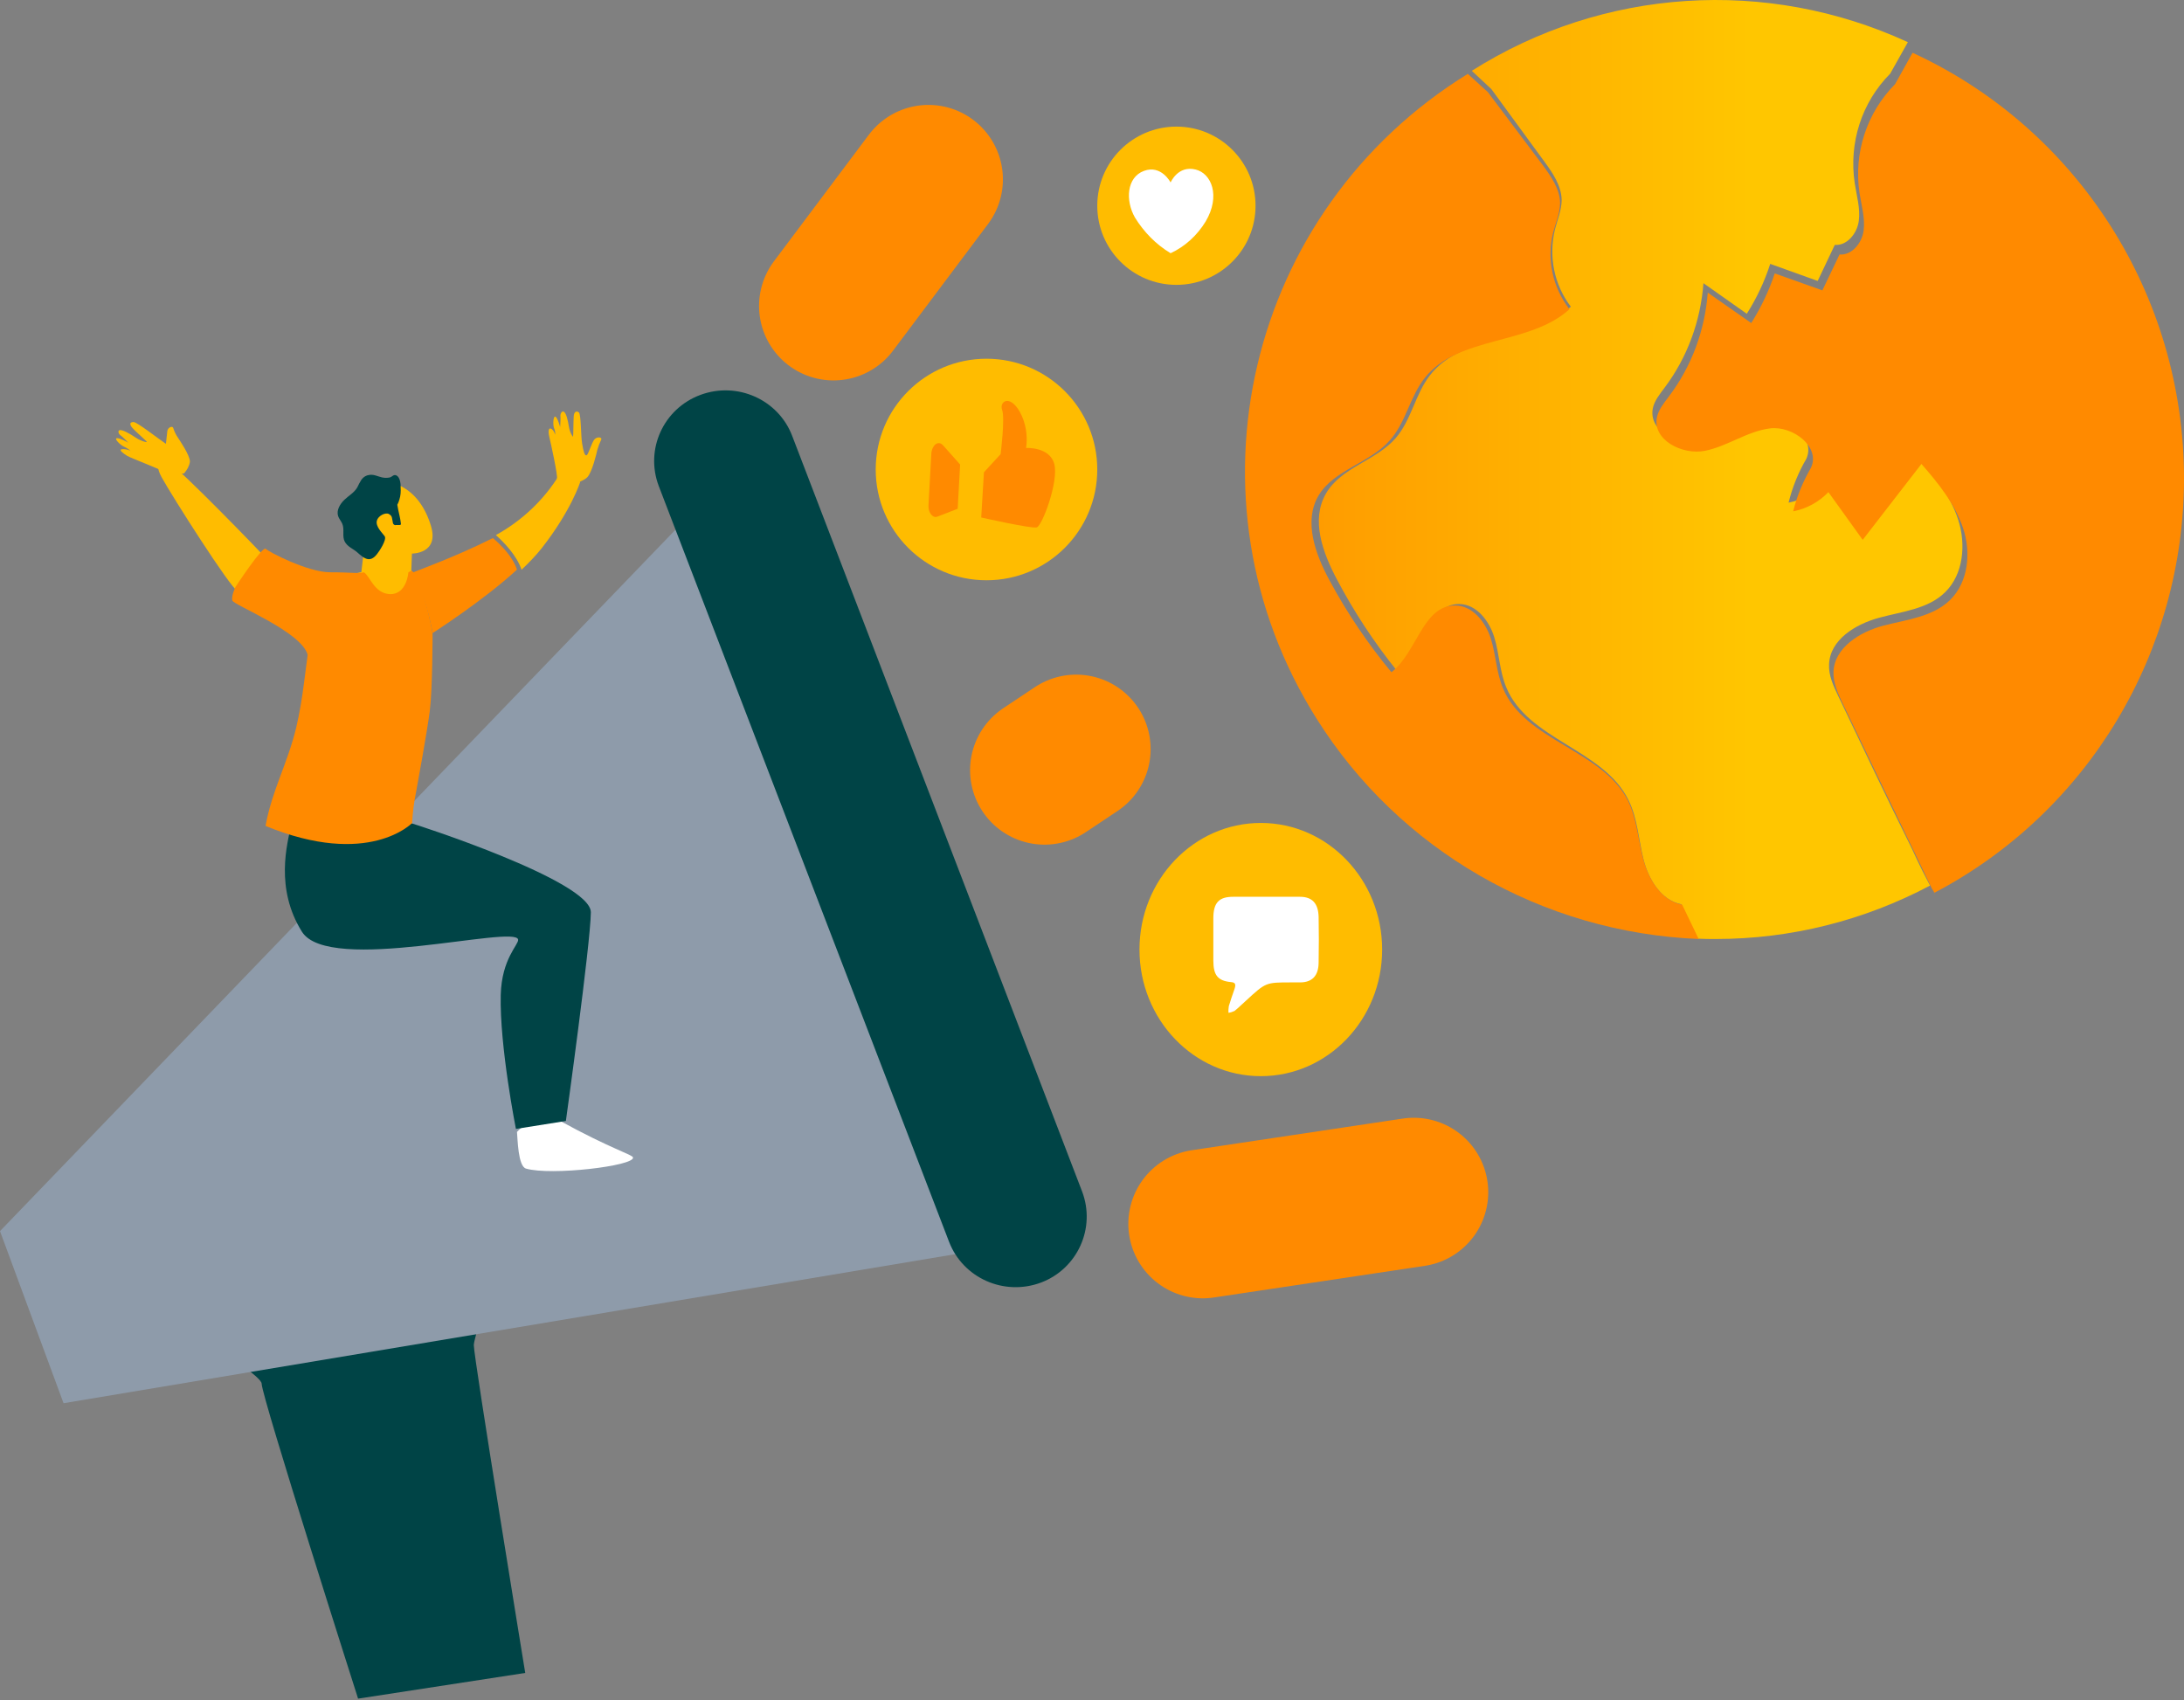
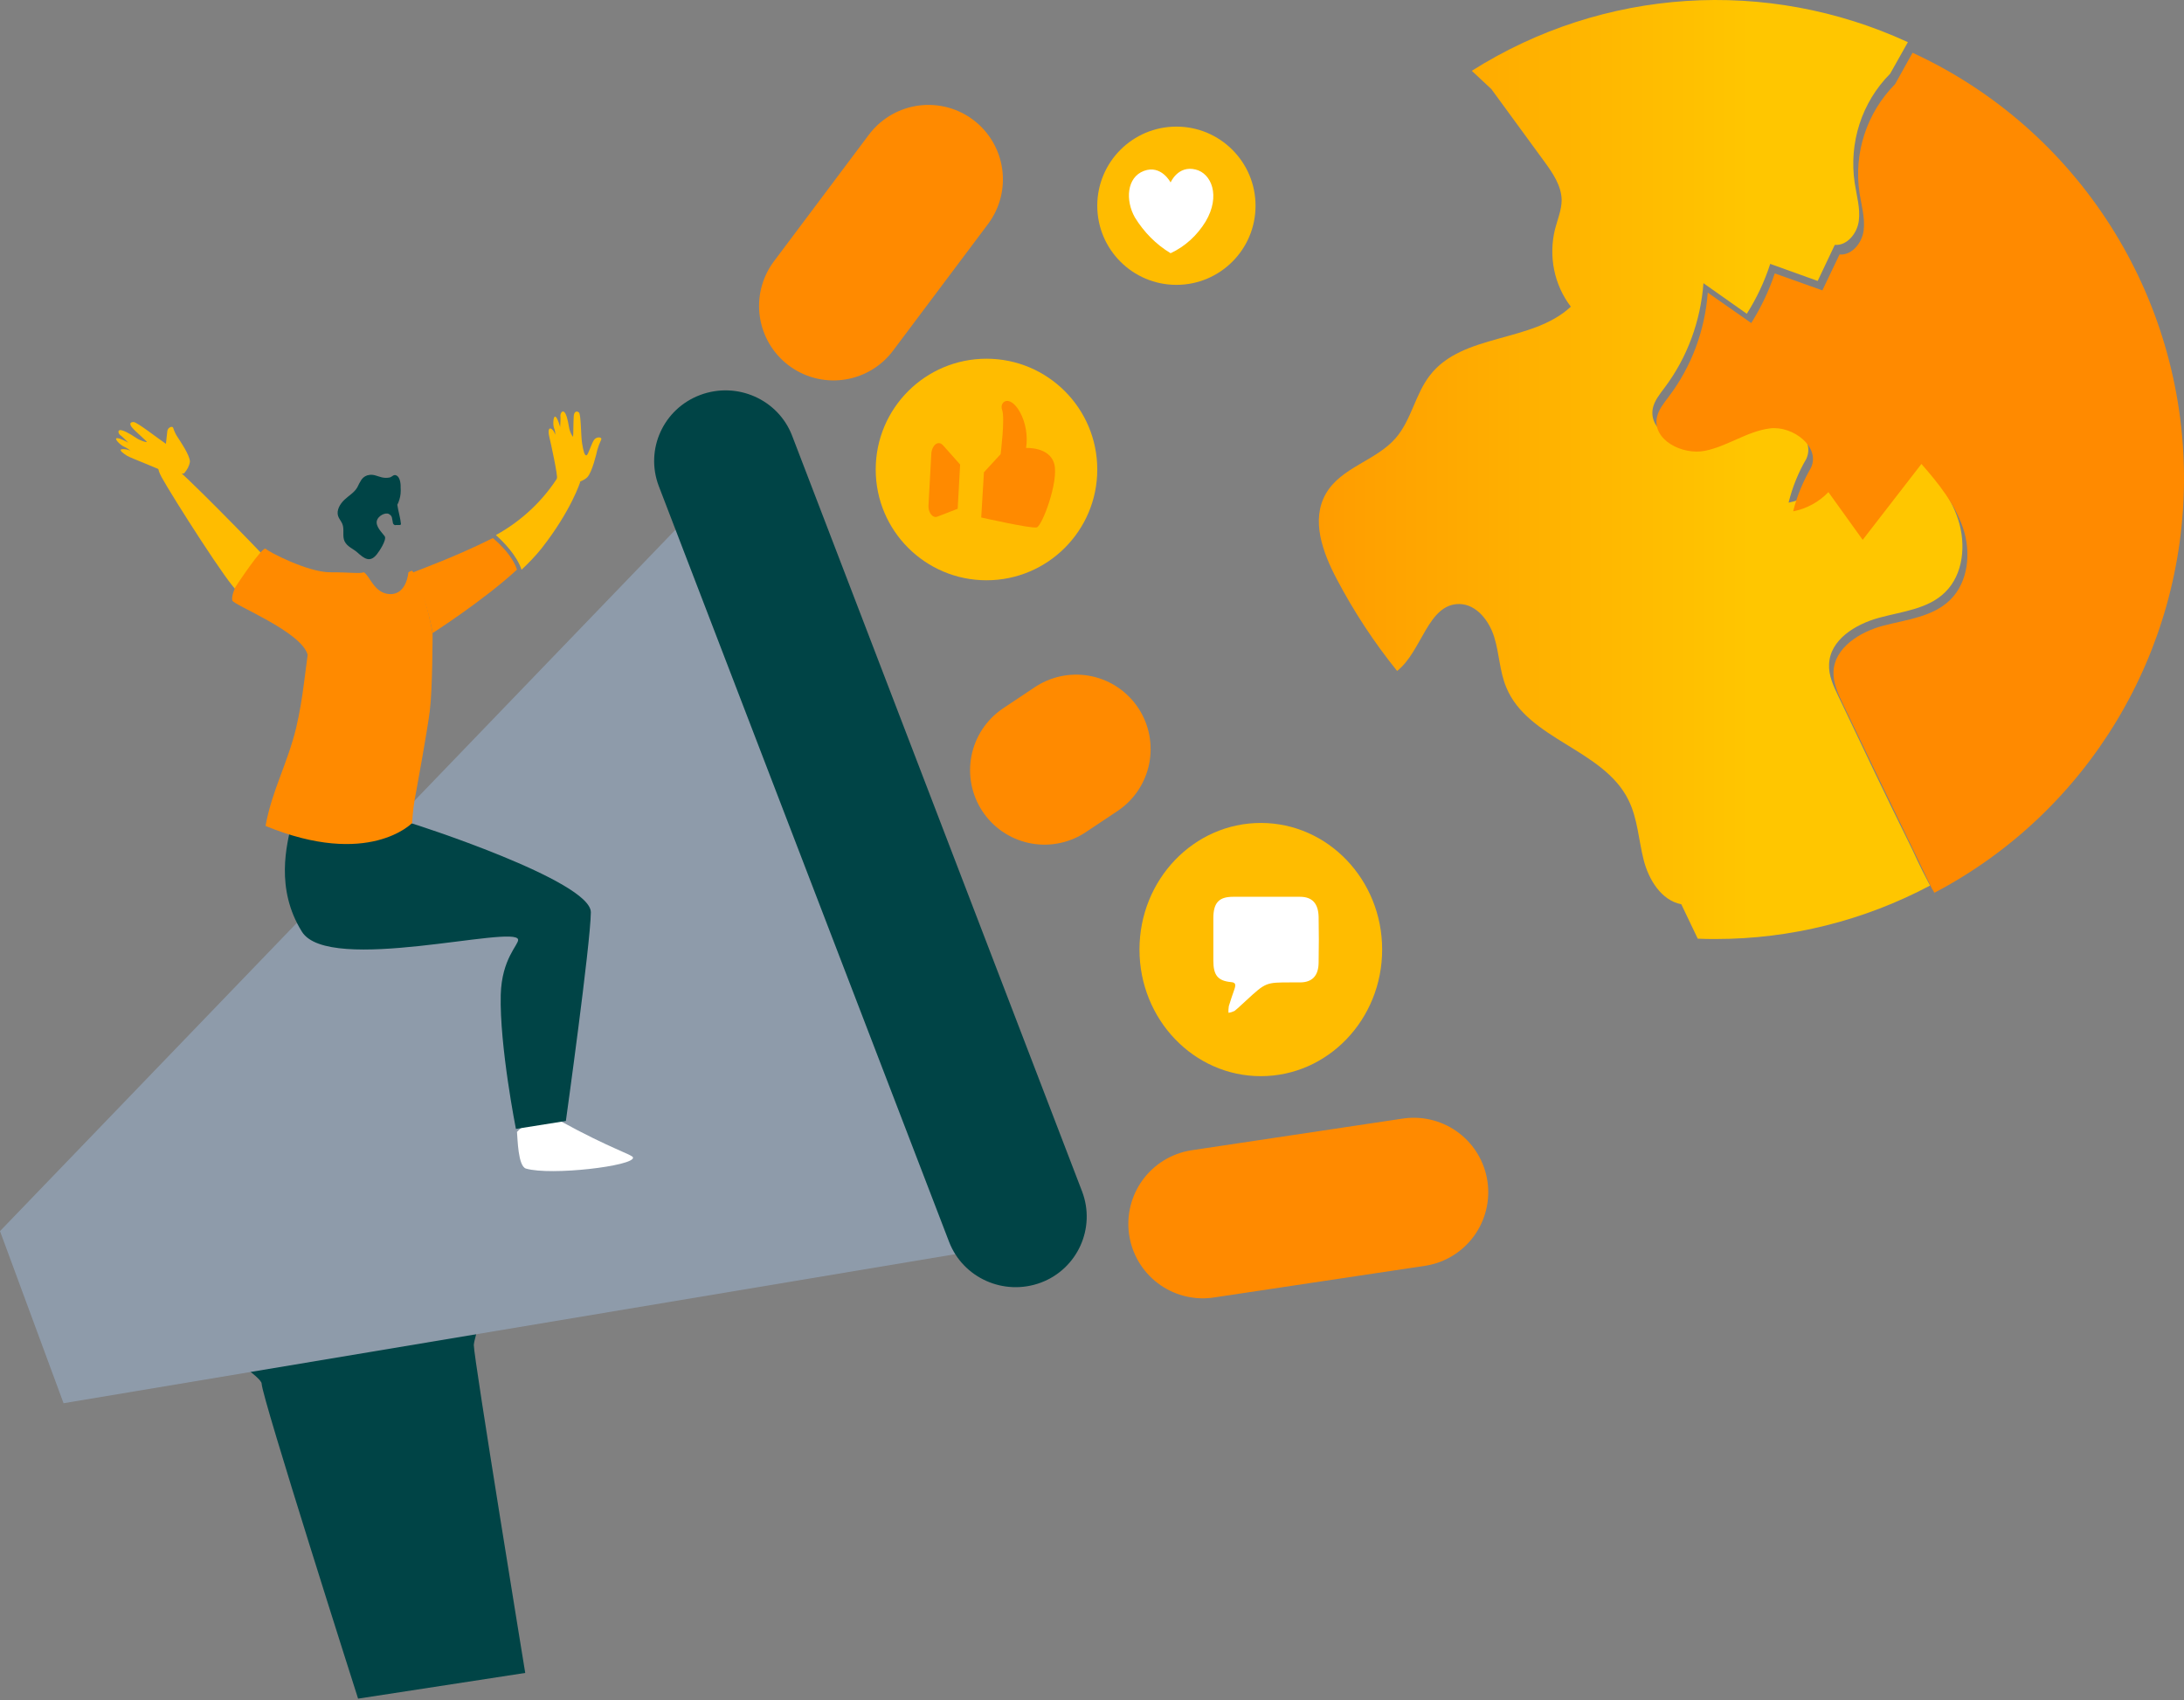
<svg xmlns="http://www.w3.org/2000/svg" width="176" height="137" viewBox="0 0 176 137" fill="none">
  <rect x="0" y="0" width="176" height="137" fill="#808080" stroke="none" />
  <path d="M67.169 24.657L74.821 14.454" stroke="#FF8A00" stroke-width="12" stroke-linecap="round" stroke-linejoin="round" />
  <path d="M96.928 98.628L113.932 96.077" stroke="#FF8A00" stroke-width="12" stroke-linecap="round" stroke-linejoin="round" />
  <path d="M84.174 62.068L86.725 60.367" stroke="#FF8A00" stroke-width="12" stroke-linecap="round" stroke-linejoin="round" />
  <path d="M9.353 103.791C9.353 103.791 21.086 110.473 21.086 111.509C21.086 112.545 28.857 136.889 28.857 136.889L42.326 134.817C42.326 134.817 38.182 109.437 38.182 108.401C38.182 107.365 43.362 91.826 43.362 91.826C43.362 91.826 33.001 94.416 31.965 94.416C30.929 94.416 9.353 103.791 9.353 103.791Z" fill="#004446" />
  <path d="M0 99.213L5.122 113.082L85.024 99.726L57.878 39.111L0 99.213Z" fill="#8E9BAA" />
  <path d="M148.138 56.093C147.755 55.289 147.347 54.433 147.398 53.525C147.475 51.554 149.515 50.31 151.402 49.791C153.289 49.272 155.381 49.091 156.758 47.716C158.237 46.264 158.441 43.852 157.803 41.882C157.166 39.911 155.814 38.251 154.462 36.669L149.719 42.815L146.965 38.951C146.2 39.755 145.205 40.3 144.134 40.507C144.44 39.262 144.924 38.069 145.562 36.98C146.353 35.269 144.108 33.557 142.272 33.791C140.436 34.024 138.855 35.243 137.044 35.606C135.233 35.969 132.836 34.75 133.193 32.909C133.321 32.287 133.754 31.768 134.137 31.249C135.973 28.812 137.044 25.881 137.274 22.821L140.767 25.285C141.558 24.04 142.196 22.692 142.655 21.265L146.48 22.64L147.857 19.735C148.852 19.813 149.668 18.802 149.795 17.79C149.923 16.779 149.617 15.768 149.464 14.756C148.979 11.515 150.025 8.247 152.32 5.939L153.748 3.398C142.374 -1.84 129.189 -0.985 118.606 5.706L120.187 7.184L124.471 13.045C125.134 13.952 125.823 14.964 125.848 16.105C125.848 16.909 125.517 17.687 125.313 18.465C124.777 20.643 125.236 22.951 126.588 24.714C123.451 27.645 117.866 26.841 115.239 30.238C114.041 31.768 113.735 33.868 112.459 35.321C110.878 37.136 108.073 37.655 106.849 39.781C105.625 41.907 106.594 44.527 107.716 46.653C109.093 49.272 110.725 51.762 112.587 54.07C114.602 52.488 115.061 48.65 117.611 48.676C118.988 48.702 120.008 50.024 120.416 51.347C120.824 52.669 120.85 54.122 121.385 55.392C123.12 59.619 129.215 60.371 131.229 64.469C131.969 65.947 132.046 67.684 132.454 69.292C132.862 70.9 133.882 72.56 135.488 72.871L136.815 75.646C137.299 75.671 137.809 75.671 138.294 75.671C144.287 75.671 150.203 74.193 155.534 71.367C154.717 69.837 154.08 68.41 154.08 68.41C152.065 64.339 150.101 60.216 148.138 56.093Z" fill="url(#paint0_linear)" />
-   <path d="M132.453 69.34C132.01 67.738 131.932 66.033 131.201 64.534C129.14 60.451 122.878 59.702 121.13 55.489C120.582 54.197 120.556 52.776 120.138 51.458C119.721 50.14 118.677 48.797 117.268 48.797C114.659 48.771 114.189 52.595 112.128 54.172C110.223 51.872 108.554 49.391 107.145 46.781C105.997 44.662 105.031 42 106.258 39.933C107.484 37.866 110.38 37.323 111.998 35.488C113.302 34.041 113.615 31.948 114.842 30.423C117.555 27.038 123.269 27.839 126.478 24.919C125.096 23.136 124.626 20.836 125.174 18.691C125.383 17.916 125.722 17.141 125.722 16.34C125.696 15.203 124.991 14.221 124.313 13.291L119.903 7.425L118.286 5.952C100.439 16.96 94.96 40.243 106.101 57.919C112.754 68.513 124.287 75.155 136.889 75.671L135.558 72.906C133.914 72.596 132.897 70.942 132.453 69.34Z" fill="#FF8A00" />
  <path d="M176 38.549C176 23.788 167.454 10.393 154.125 4.251L152.717 6.78C150.44 9.077 149.366 12.329 149.852 15.555C150.005 16.561 150.312 17.568 150.184 18.574C150.056 19.581 149.238 20.587 148.24 20.51L146.858 23.4L143.02 22.033C142.56 23.426 141.92 24.768 141.127 26.033L137.622 23.581C137.392 26.626 136.317 29.543 134.475 31.968C134.091 32.485 133.656 33.001 133.528 33.62C133.145 35.453 135.575 36.691 137.392 36.33C139.208 35.969 140.795 34.756 142.637 34.523C144.479 34.291 146.73 36.02 145.937 37.698C145.298 38.807 144.811 39.969 144.504 41.208C145.579 41.001 146.577 40.459 147.344 39.659L150.108 43.505L154.841 37.388C156.197 38.937 157.527 40.588 158.193 42.55C158.858 44.511 158.628 46.911 157.144 48.356C155.736 49.724 153.638 49.931 151.771 50.421C149.903 50.911 147.831 52.176 147.754 54.137C147.728 55.04 148.112 55.892 148.496 56.692C150.466 60.795 152.436 64.899 154.432 69.002C157.399 75.17 155.097 70.422 155.89 71.944C168.273 65.441 176 52.563 176 38.549Z" fill="#FF8A00" />
  <path d="M56.427 31.83C59.4 30.718 62.712 32.192 63.834 35.114L87.201 96.014C88.322 98.962 86.836 102.247 83.889 103.359C80.916 104.471 77.604 102.997 76.482 100.074L53.089 39.174C51.967 36.226 53.454 32.942 56.427 31.83Z" fill="#004446" />
  <path d="M94.802 22.956C98.324 22.956 101.179 20.102 101.179 16.58C101.179 13.058 98.324 10.203 94.802 10.203C91.28 10.203 88.425 13.058 88.425 16.58C88.425 20.102 91.28 22.956 94.802 22.956Z" fill="#FFBC00" />
  <path d="M94.334 20.406C93.152 19.693 92.185 18.706 91.459 17.527C90.68 16.157 90.788 14.293 92.185 13.772C93.582 13.251 94.334 14.704 94.334 14.704C94.334 14.704 94.925 13.306 96.349 13.662C97.612 13.964 98.391 15.773 97.155 17.856C96.483 18.953 95.516 19.858 94.334 20.406Z" fill="white" />
  <path d="M101.604 86.725C107.004 86.725 111.382 82.157 111.382 76.522C111.382 70.887 107.004 66.319 101.604 66.319C96.204 66.319 91.826 70.887 91.826 76.522C91.826 82.157 96.204 86.725 101.604 86.725Z" fill="#FFBC00" />
  <path d="M102.009 72.27C102.933 72.27 103.835 72.27 104.76 72.27C105.754 72.27 106.24 72.813 106.263 73.898C106.286 75.112 106.286 76.327 106.263 77.541C106.263 78.626 105.754 79.169 104.76 79.169H104.043C102.009 79.169 102.009 79.169 100.437 80.616C100.113 80.9 99.812 81.21 99.489 81.468C99.327 81.546 99.165 81.597 99.003 81.623C98.98 81.442 99.003 81.261 99.026 81.081C99.165 80.616 99.327 80.15 99.489 79.686C99.604 79.324 99.558 79.169 99.188 79.143C98.148 79.04 97.778 78.6 97.778 77.412C97.778 76.223 97.778 75.138 97.778 74.001C97.778 72.736 98.24 72.27 99.373 72.27C100.252 72.27 101.13 72.27 102.009 72.27Z" fill="white" />
  <path d="M79.498 46.763C84.428 46.763 88.425 42.766 88.425 37.836C88.425 32.905 84.428 28.908 79.498 28.908C74.567 28.908 70.57 32.905 70.57 37.836C70.57 42.766 74.567 46.763 79.498 46.763Z" fill="#FFBC00" />
  <path d="M75.056 36.485L74.822 40.742C74.803 41.202 75.037 41.604 75.348 41.662C75.406 41.662 75.484 41.662 75.543 41.633L77.177 41L77.372 37.434L75.99 35.881C75.737 35.594 75.387 35.68 75.192 36.054C75.114 36.198 75.075 36.341 75.056 36.485Z" fill="#FF8A00" />
  <path d="M79.292 38.06L80.636 36.597C80.636 36.597 81.003 33.7 80.758 33.037C80.514 32.375 81.345 31.74 82.176 33.175C82.665 34.058 82.835 35.107 82.689 36.1C82.689 36.1 84.595 35.99 84.962 37.398C85.328 38.805 83.984 42.392 83.544 42.503C83.104 42.613 79.072 41.703 79.072 41.703L79.292 38.06Z" fill="#FF8A00" />
  <path d="M13.024 38.457C13.869 40.002 18.612 47.445 19.13 47.614C19.13 47.614 20.029 45.367 21.256 44.805C21.229 44.721 14.333 37.614 13.897 37.558C13.461 37.502 12.207 36.94 13.024 38.457Z" fill="#FFBC00" />
  <path d="M13.483 34.747C13.511 34.443 13.903 34.292 13.959 34.487C14.043 34.747 14.155 35.007 14.323 35.246C14.463 35.463 15.332 36.721 15.304 37.22C15.248 37.567 15.08 37.87 14.828 38.152L13.679 38.261C13.371 37.979 10.541 36.916 10.261 36.743C9.981 36.569 9.533 36.265 9.813 36.2C10.065 36.179 10.317 36.222 10.513 36.331C10.373 36.2 10.205 36.092 10.009 36.005C9.673 35.853 9.169 35.333 9.421 35.311C9.673 35.289 10.317 35.658 10.345 35.68C10.317 35.658 9.841 35.159 9.701 35.072C9.561 34.986 9.449 34.682 9.673 34.66C9.897 34.639 10.457 34.942 10.905 35.246C11.354 35.55 11.802 35.658 11.83 35.615C11.858 35.571 10.905 34.769 10.653 34.465C10.401 34.161 10.485 34.01 10.765 34.01C11.046 34.01 12.783 35.376 13.371 35.767" fill="#FFBC00" />
  <path d="M51.013 93.282C50.986 93.047 49.267 92.602 45.128 90.327C43.731 89.952 42.817 90.022 41.662 91.218C41.716 91.781 41.742 93.985 42.387 94.173C44.403 94.759 51.121 93.962 51.013 93.282Z" fill="white" />
  <path d="M47.614 73.524C47.588 76.079 45.601 90.337 45.601 90.337L41.576 90.976C41.576 90.976 40.251 84.307 40.353 80.168C40.43 77.255 41.805 76.13 41.754 75.722C41.576 74.47 26.495 78.558 24.33 75.083C22.164 71.608 23.107 68.056 23.514 66.319C25.374 66.881 29.424 67.775 33.144 66.344C33.144 66.319 47.639 70.969 47.614 73.524Z" fill="#004446" />
  <path d="M44.878 38.561C44.982 38.411 44.357 35.562 44.279 35.262C44.2 34.962 44.148 34.462 44.383 34.537C44.617 34.612 44.747 35.037 44.747 35.037C44.747 34.837 44.721 34.662 44.643 34.487C44.539 34.187 44.591 33.462 44.773 33.587C44.956 33.712 45.138 34.412 45.138 34.412C45.138 34.412 45.19 33.687 45.164 33.537C45.138 33.387 45.268 33.062 45.451 33.187C45.633 33.312 45.763 33.862 45.842 34.362C45.92 34.862 46.154 35.212 46.18 35.187C46.206 35.162 46.206 33.962 46.232 33.562C46.258 33.162 46.467 33.087 46.649 33.237C46.831 33.387 46.805 35.112 46.91 35.737C47.014 36.362 47.118 36.762 47.274 36.687C47.431 36.612 47.691 35.612 47.925 35.387C48.16 35.162 48.551 35.237 48.446 35.437C48.316 35.712 48.212 35.987 48.134 36.262C48.082 36.512 47.717 38.061 47.326 38.461C46.935 38.861 45.815 39.111 45.815 39.111L46.18 39.011C46.232 38.986 44.878 38.586 44.878 38.561Z" fill="#FFBC00" />
-   <path d="M33.197 44.612L33.141 46.101L32.722 50.164C31.298 49.861 29.008 47.439 28.058 46.379C28.7 46.202 29.119 46.101 29.119 46.101L29.259 44.915C29.985 44.89 30.683 42.997 30.683 42.997C30.181 42.972 29.734 42.518 29.957 41.736C30.181 40.953 31.13 41.231 31.13 41.231C31.13 41.231 31.689 41.054 32.052 40.095C32.164 39.792 32.192 39.439 32.164 39.111C33.448 39.691 34.286 40.903 34.733 42.392C35.404 44.638 33.197 44.612 33.197 44.612Z" fill="#FFBC00" />
  <path d="M46.763 38.825C46.763 38.825 46.056 41.107 43.662 44.168C43.172 44.785 42.628 45.349 42.029 45.913C41.648 44.758 40.587 43.684 39.961 43.121C42.056 41.966 43.825 40.301 45.076 38.261L46.763 38.825Z" fill="#FFBC00" />
  <path d="M34.86 51.035C34.86 51.035 34.86 55.537 34.635 57.296C34.41 59.056 33.536 63.791 33.536 63.791C33.361 64.619 33.261 65.473 33.211 66.326C33.211 66.326 29.714 69.975 21.396 66.559V66.585C21.421 66.534 21.421 66.482 21.421 66.43C21.971 63.584 23.145 61.592 23.869 58.642C24.144 57.452 24.344 56.261 24.494 55.071C24.593 54.295 24.693 53.519 24.793 52.768C24.294 50.905 18.823 48.758 18.723 48.395C18.623 48.033 18.973 47.309 18.973 47.309C18.973 47.309 21.171 43.945 21.421 44.23C21.621 44.462 24.818 46.118 26.592 46.118C28.365 46.118 28.94 46.248 29.314 46.118C29.789 46.351 30.139 47.826 31.413 47.878C32.787 47.93 32.911 46.118 32.911 46.118C33.011 46.067 33.111 46.015 33.211 45.989C34.21 47.231 34.86 51.035 34.86 51.035Z" fill="#FF8A00" />
  <path d="M32.091 41.08C32.067 40.954 32.042 40.804 32.018 40.678C32.091 40.553 32.139 40.402 32.188 40.252C32.285 39.951 32.309 39.599 32.285 39.273C32.285 39.273 32.333 38.445 31.897 38.295C31.703 38.245 31.631 38.395 31.437 38.471C31.218 38.521 31 38.521 30.782 38.471C30.443 38.395 30.128 38.22 29.789 38.27C29.522 38.295 29.304 38.42 29.134 38.646C29.013 38.847 28.892 39.047 28.795 39.273C28.553 39.7 28.092 39.951 27.753 40.277C27.414 40.603 27.099 41.105 27.244 41.582C27.317 41.807 27.486 41.983 27.583 42.209C27.777 42.66 27.559 43.212 27.777 43.639C27.995 44.066 28.456 44.216 28.795 44.517C29.352 45.019 29.813 45.37 30.37 44.668C30.54 44.467 31.194 43.489 31 43.212C30.806 42.937 30.249 42.435 30.37 41.958C30.467 41.582 31.049 41.255 31.364 41.431V41.456H31.388C31.485 41.506 31.558 41.607 31.582 41.707C31.606 41.833 31.631 41.958 31.655 42.084C31.655 42.184 31.703 42.259 31.8 42.309C31.824 42.309 31.873 42.334 31.897 42.309H32.212C32.236 42.309 32.261 42.309 32.285 42.284C32.309 42.259 32.309 42.234 32.309 42.209C32.261 41.782 32.164 41.431 32.091 41.08Z" fill="#004446" />
  <path d="M41.662 45.905C38.955 48.398 34.87 51.014 34.87 51.014C34.87 51.014 34.206 47.386 33.159 46.176C34.028 45.831 36.734 44.843 39.517 43.461L39.721 43.362C40.309 43.856 41.304 44.819 41.662 45.905Z" fill="#FF8A00" />
  <defs>
    <linearGradient id="paint0_linear" x1="106.28" y1="37.836" x2="158.145" y2="37.836" gradientUnits="userSpaceOnUse">
      <stop stop-color="#FF9C00" />
      <stop offset="0.67" stop-color="#FFC600" />
    </linearGradient>
  </defs>
</svg>